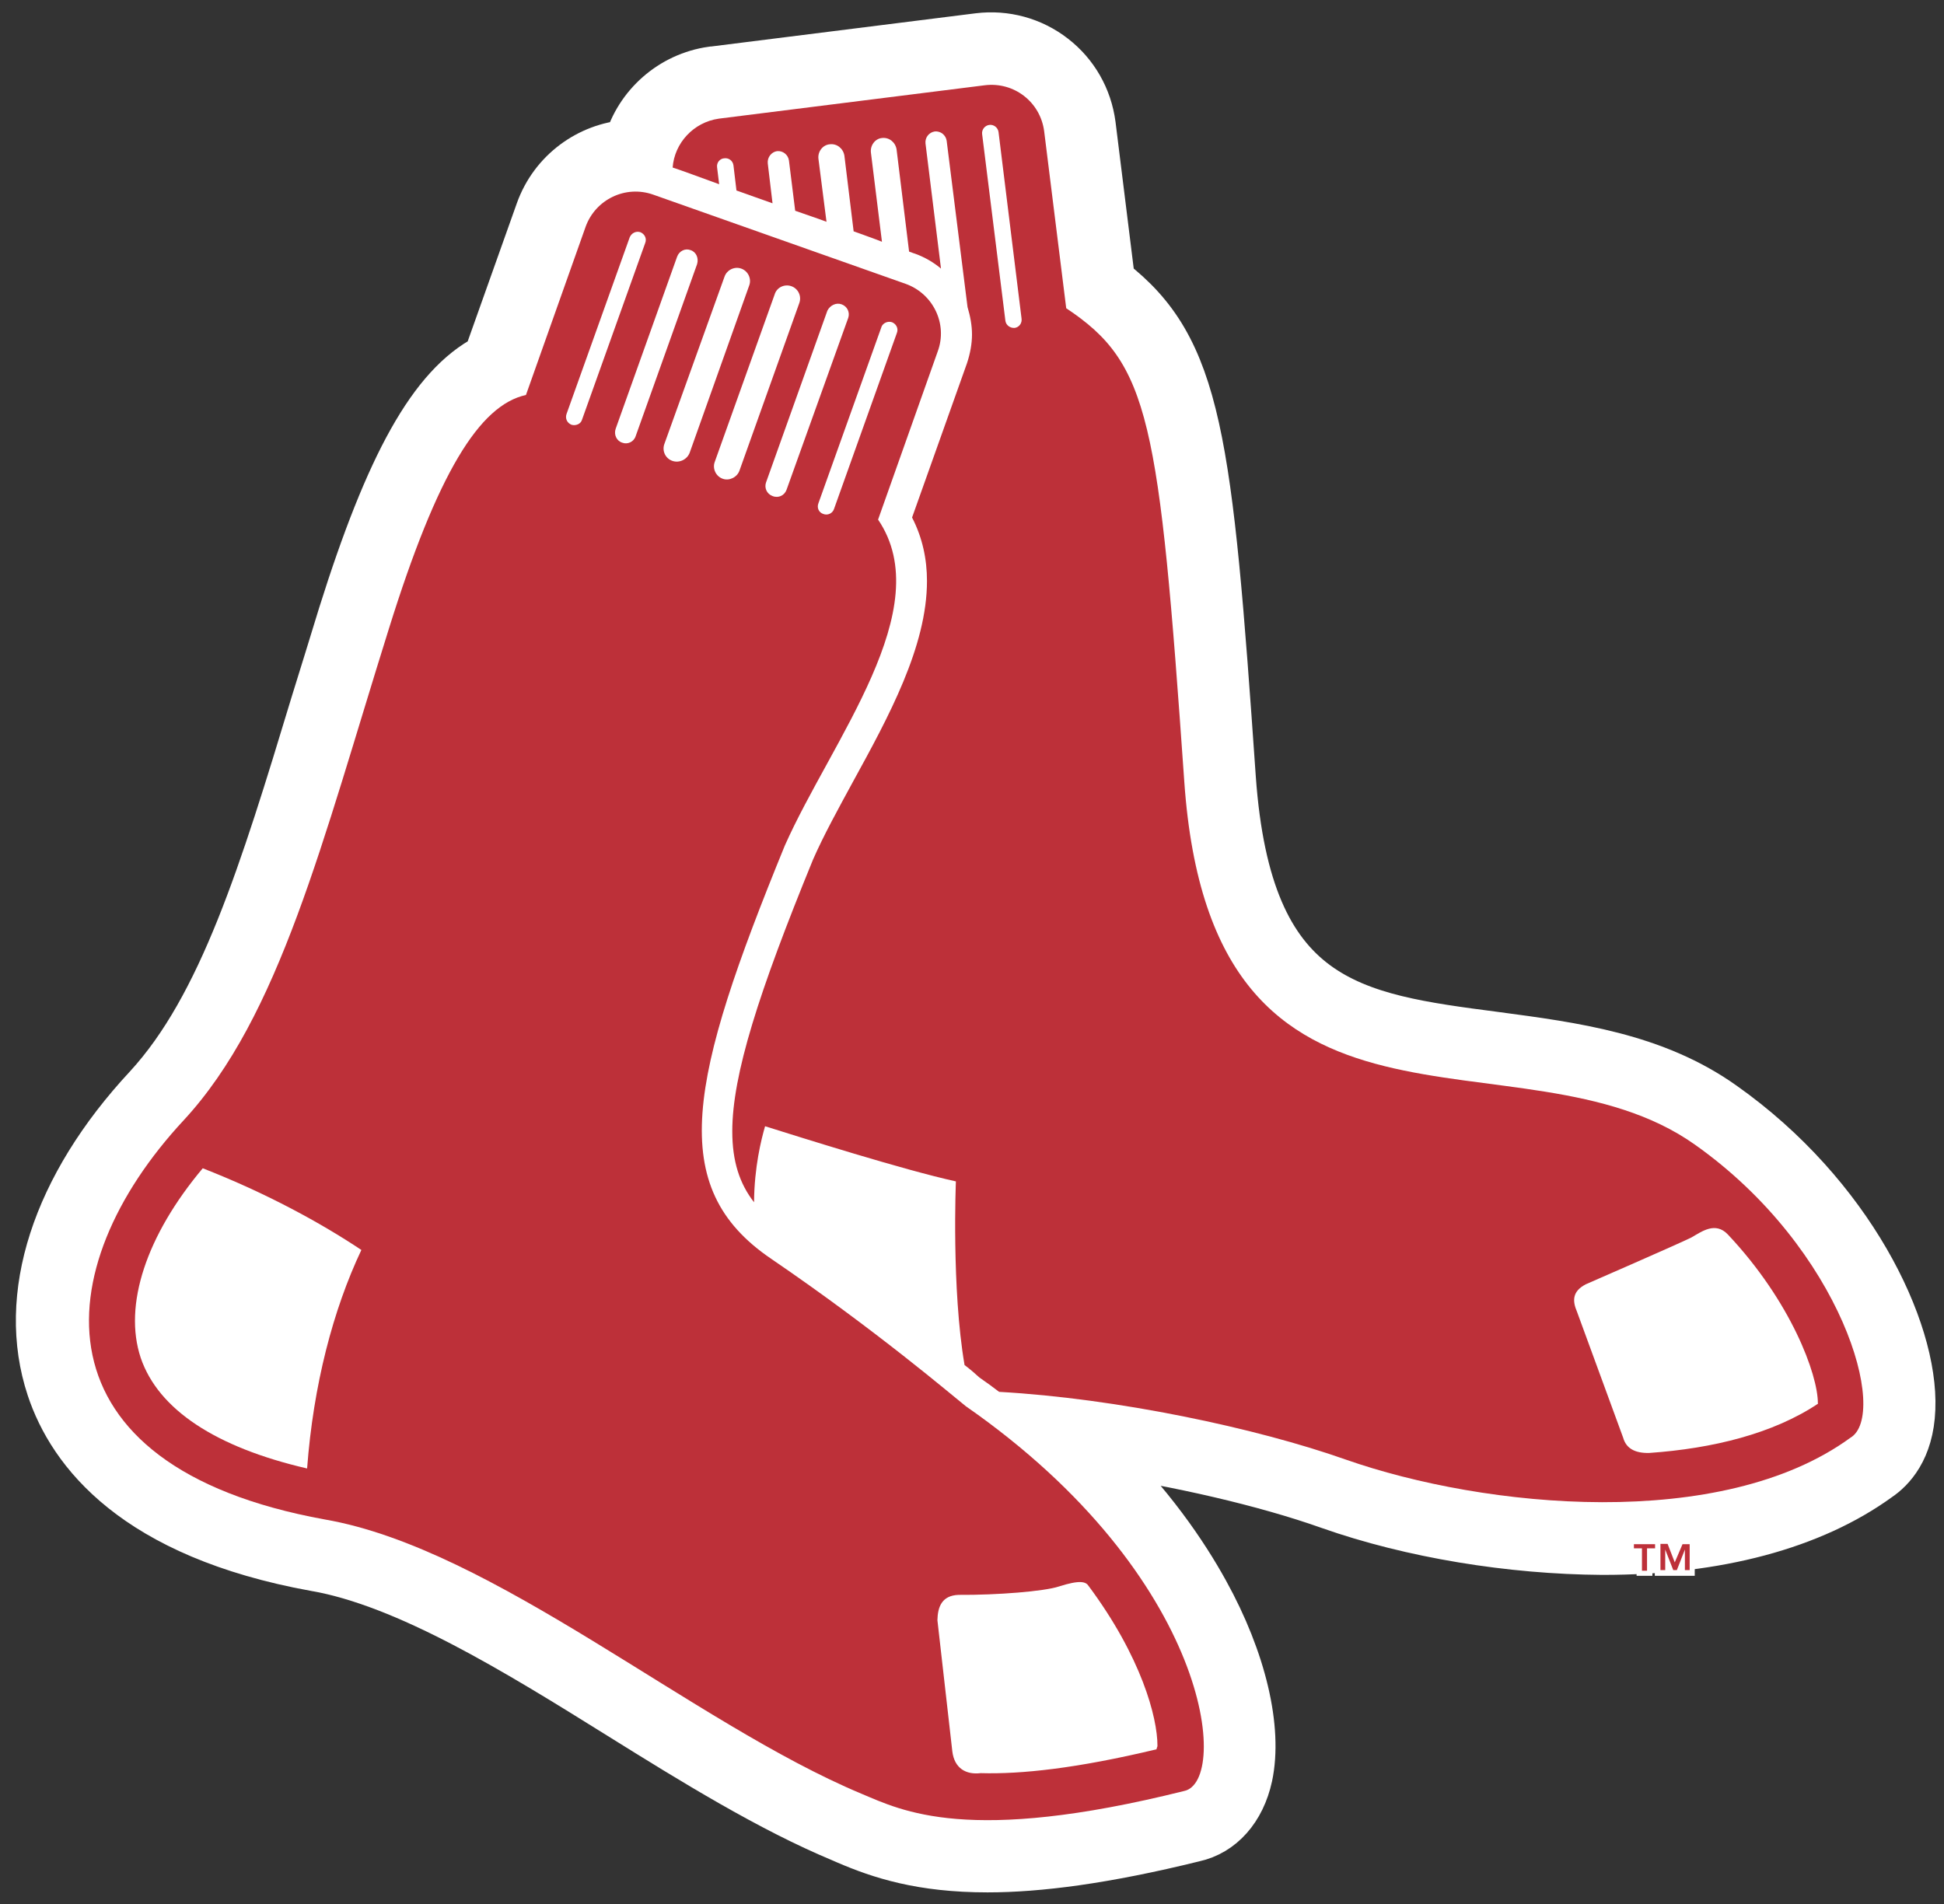
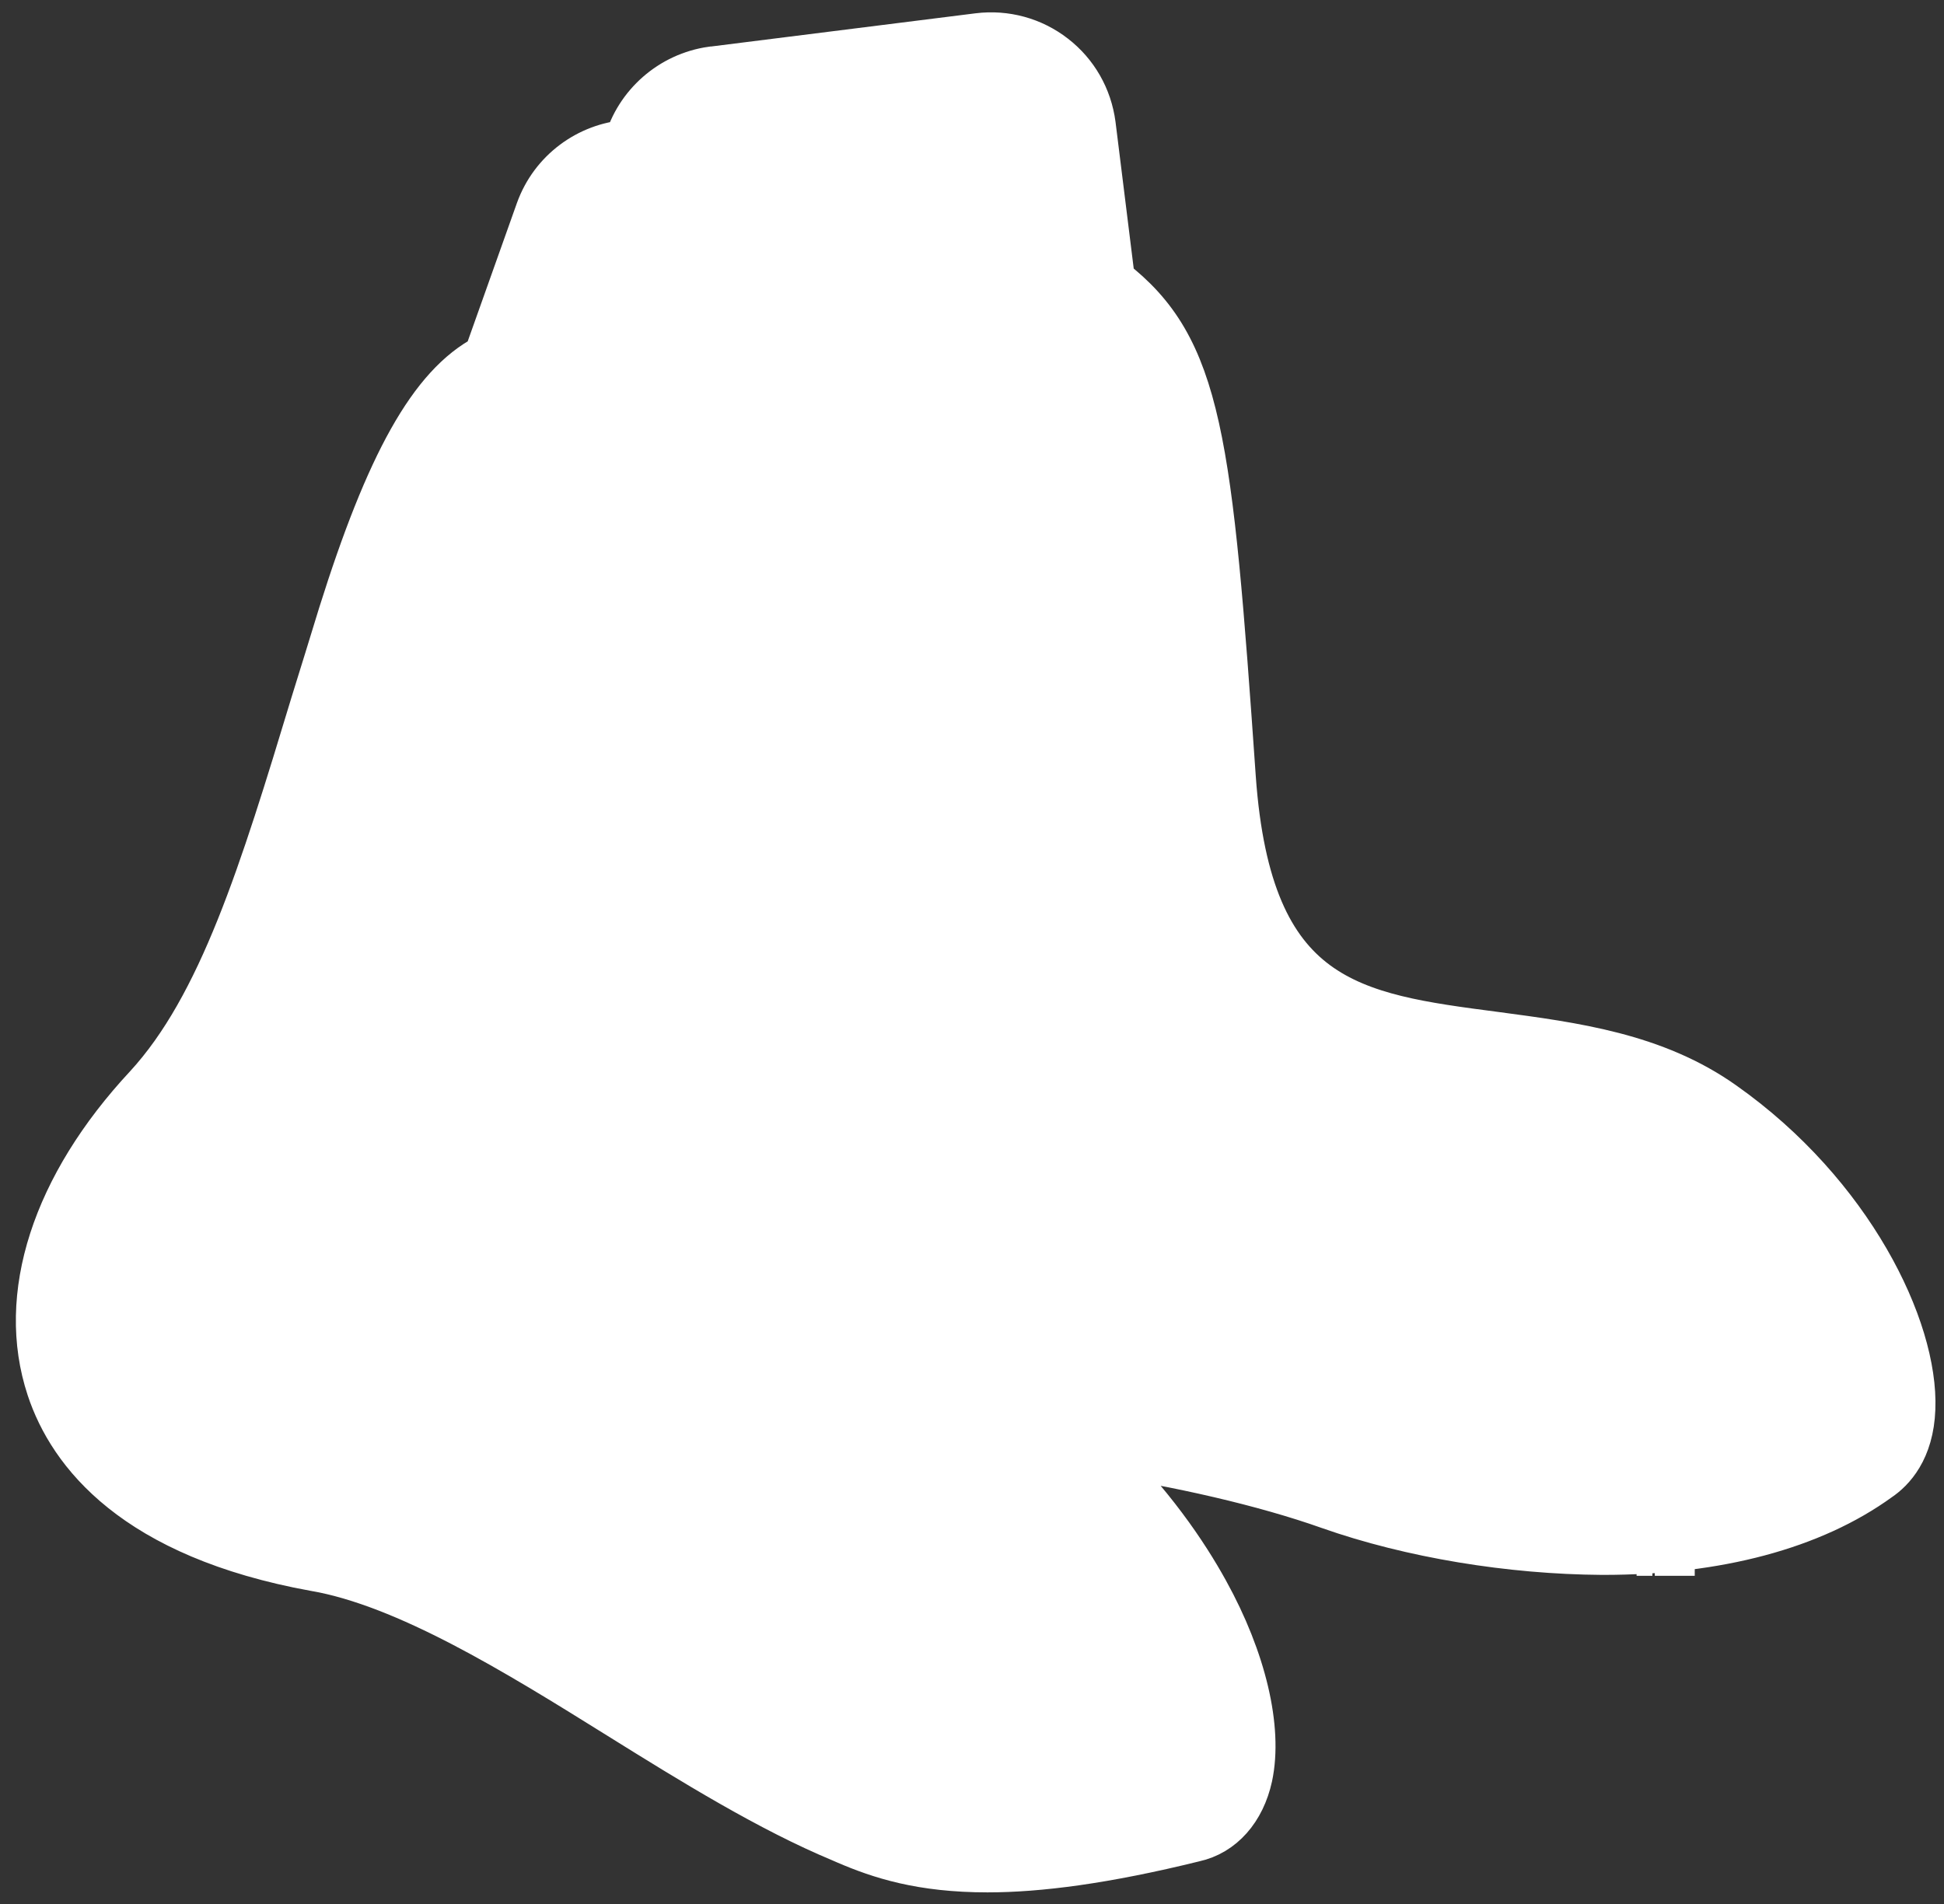
<svg xmlns="http://www.w3.org/2000/svg" id="Layer_1" x="0px" y="0px" viewBox="0 0 652 638.7" style="enable-background:new 0 0 652 638.7;" xml:space="preserve">
  <rect x="0" y="0" width="652" height="638.7" fill="#333333" stroke="none" />
  <style type="text/css">	.st0{fill:#FFFFFF;stroke:#FFFFFF;stroke-width:16;stroke-miterlimit:10;}	.st1{fill:#FFFFFF;}	.st2{fill:#BD3039;}</style>
  <g id="layer">
    <path class="st0" d="M577.8,370.7c-22.9-16.3-50.1-19.8-76.3-23.3c-48.2-6.3-82.9-10.8-88.3-86.4c-7.9-113.6-11.1-144-40.5-166.7  l-6.5-52.4c-1.2-9.1-5.8-17.1-12.9-22.6c-7.2-5.6-16.2-8-25.1-6.9L239,23.6h-0.2c-13.6,1.9-24.7,11.8-28.3,24.6  c-13,1-24.9,9.5-29.6,22.6L163.4,120c-18.4,9.5-32.9,35.9-48.7,86.2c-3.1,10.2-6.2,20.1-9.2,29.8c-17.2,56.8-31,101.6-56,128.8  c-31,33.3-42.8,70-32.6,100.8c7.1,21.4,28.3,49.2,88.8,60.2h0.1c30.7,5.4,67.1,27.8,102.2,49.7c24.7,15.4,50.3,31.2,74.3,41.2  l1.6,0.7c11.4,4.9,25.1,9.4,47.3,9.4c17.1,0,39.2-2.8,69.2-10.2c9.2-2,16-9.7,18.4-20.7c3.4-16-2-39-14.6-61.8  c-7-12.7-18.4-29.6-36.8-47.5c27.6,4,56.8,10.7,78.5,18.4c27.5,9.7,60.8,15.1,91.4,15.3c0.1,0,0.3,0,0.5,0  c38.1,0,69.9-8.5,92.1-24.6c4.3-2.9,10.7-9.4,11.2-23.1C642.2,445.7,620.3,400.7,577.8,370.7z" />
  </g>
  <g id="Layer_3">
    <g>
      <polygon class="st1" points="568.4,528.6 555,528.6 555,521.1 554.2,521.1 554.2,528.6 548.9,528.6 548.9,521.1 546.4,521.1    546.4,516.2 556.7,516.2 558.8,516.2 560.5,516.2 562.4,521.5 564.1,516.2 568.4,516.2   " />
    </g>
  </g>
  <g id="Layer_2_00000091693308057301600410000002232734208933387164_">
-     <path class="st2" d="M568.5,384c-58.6-41.6-162,11.9-171.3-121.8c-8.5-121.6-11.6-140.2-39.6-158.8L350.2,44  c-1.3-9.8-10.1-16.6-19.9-15.4l-89.2,11.2c-8.5,1.2-14.9,8.2-15.5,16.4c3.1,1,8.7,3.1,15.6,5.6l-0.7-5.7c-0.2-1.5,0.9-2.9,2.4-3  c1.5-0.2,2.9,0.8,3.1,2.4l1,8.4c3.8,1.4,8,2.8,12.1,4.3l-1.6-13.4c-0.2-2,1.2-3.8,3.1-4.1c2-0.2,3.7,1.2,4,3.1l2.1,16.9  c3.6,1.3,7.1,2.4,10.5,3.7l-2.7-21.1c-0.3-2.4,1.4-4.7,3.8-4.9c2.4-0.3,4.5,1.4,4.9,3.8l3.1,25.4c3.5,1.3,6.8,2.4,9.5,3.5  l-3.7-29.9c-0.3-2.4,1.4-4.7,3.7-4.9c2.4-0.3,4.5,1.4,4.9,3.8l4.2,34.3c1.3,0.5,2,0.7,2,0.7c3.3,1.2,6.2,2.9,8.7,5l-5.2-42  c-0.2-2,1.2-3.7,3.1-4c2-0.2,3.7,1.2,4,3.1l7,55.8c0.9,3,1.5,6.1,1.5,9.2s-0.6,6.4-1.7,9.7c0,0-15.6,43.9-18.4,51.7  c3.5,6.8,5,14,5,21.3c0,22-12.9,45.6-24.8,67.3c-5,9.2-9.8,17.9-13.4,26.1c-18.3,44.7-27.1,72.3-27.1,91.2c0,10,2.4,17.5,7.3,23.8  c0.1-11.9,2.4-21,3.7-25.5c11.8,3.7,46.6,14.7,64,18.5c0,0-1.5,35.9,2.9,61.6c2.1,1.6,3.7,3,5,4.2c2.3,1.6,4.4,3.1,6.6,4.8  c39.4,2.2,86.2,12.1,116.2,22.7c46.8,16.4,126.1,24.2,169.3-7.3C633.5,474.7,618.1,419.1,568.5,384 M340.3,110  c-1.5,0.1-2.9-0.9-3.1-2.4L329.4,45c-0.2-1.5,0.9-2.9,2.4-3.1c1.5-0.2,2.9,0.9,3.1,2.4l7.7,62.4C342.9,108.4,341.8,109.8,340.3,110   M609.7,470.9c-15,10-35.2,15-56.6,16.5c-4.7,0.1-7.7-1.5-8.7-5.1l-15.5-42.3c-1.5-3.5-1.7-6.8,3-9.2c0,0,31.9-13.9,35.4-15.7  c3.5-2,8-5.4,12.2-1c21.2,22.5,30.2,47,30.2,56.6C609.8,470.8,609.7,470.8,609.7,470.9" />
-     <path class="st2" d="M323.9,471.7c-4.3-3.4-29.6-25.1-65.2-49.4c-35.6-24.1-27.5-60.3,4.5-138.6c15.7-35.4,51.6-79.5,31.3-109.4  l20-56.4c3.4-9.2-1.5-19.4-10.8-22.7l-84.6-29.9c-9.3-3.3-19.4,1.6-22.7,10.8l-20,56.4c-15.6,3.4-29.7,26.2-46,78.5  C108,282.5,93.8,341,61.6,375.8c-46.1,49.6-51.2,116,47.3,133.9c56.6,9.8,123.4,68.3,180,92c13.6,5.7,35.7,17.2,108.2-0.9  C412.4,597.8,406.4,529.1,323.9,471.7 M103,492.6c-30.7-7.1-49.9-19.8-55.8-37.1c-5.9-17.7,1.9-41.1,20.8-63.6  c21.5,8.4,39.7,18.4,53.2,27.4C111.7,439.4,105.1,464.6,103,492.6 M299.2,108.1c1.4,0.6,2.2,2.1,1.6,3.6l-21.1,59.1  c-0.5,1.4-2.1,2.2-3.6,1.6c-1.5-0.5-2.2-2.1-1.6-3.6l21.2-59.3C296.2,108.4,297.7,107.6,299.2,108.1 M282.3,102.1  c1.9,0.7,2.8,2.7,2.2,4.5l-20.7,57.7c-0.7,1.9-2.7,2.9-4.7,2.1c-1.9-0.7-2.8-2.7-2.2-4.5l20.6-57.7  C278.4,102.4,280.5,101.4,282.3,102.1 M265.4,96c2.3,0.8,3.5,3.3,2.7,5.6L248,157.9c-0.8,2.2-3.4,3.5-5.6,2.7  c-2.3-0.8-3.5-3.4-2.7-5.6l20.1-56.2C260.5,96.4,263.1,95.2,265.4,96 M191.7,142.5c-1.5-0.6-2.2-2.1-1.7-3.6l21.2-59.3  c0.6-1.4,2.1-2.2,3.6-1.7c1.4,0.6,2.2,2.1,1.6,3.6l-21.2,59.3C194.8,142.2,193.2,142.9,191.7,142.5 M208.7,148.5  c-1.9-0.6-2.9-2.7-2.2-4.7l20.6-57.7c0.7-1.9,2.7-2.9,4.5-2.2c1.9,0.6,2.8,2.7,2.2,4.7l-20.6,57.7  C212.6,148.2,210.5,149.2,208.7,148.5 M225.5,154.6c-2.3-0.8-3.5-3.3-2.7-5.6L243,92.8c0.8-2.3,3.4-3.5,5.6-2.7  c2.3,0.8,3.5,3.4,2.7,5.6l-20,56.2C230.4,154.2,227.8,155.4,225.5,154.6 M387.9,586.8c-26.7,6.4-45.4,8.4-59,8  c-4.9,0.6-8.8-1.6-9.5-7.3l-5-44c0.1-4.5,1.5-8.3,7.1-8.5c13,0.1,28.8-1.2,33.6-2.8c7.2-2.3,9.1-1.6,10-0.2  c17.7,23.8,23.1,44.1,23.1,53.6C388.2,586.1,387.9,586.3,387.9,586.8 M548,519.4h2.7v7.5h1.7v-7.5h2.7V518H548 M561.7,524.1  l-2.4-6.2h-2.4v8.8h1.6v-6.9l2.7,6.9h1.2l2.7-6.9v6.9h1.6V518h-2.4" />
-   </g>
+     </g>
</svg>